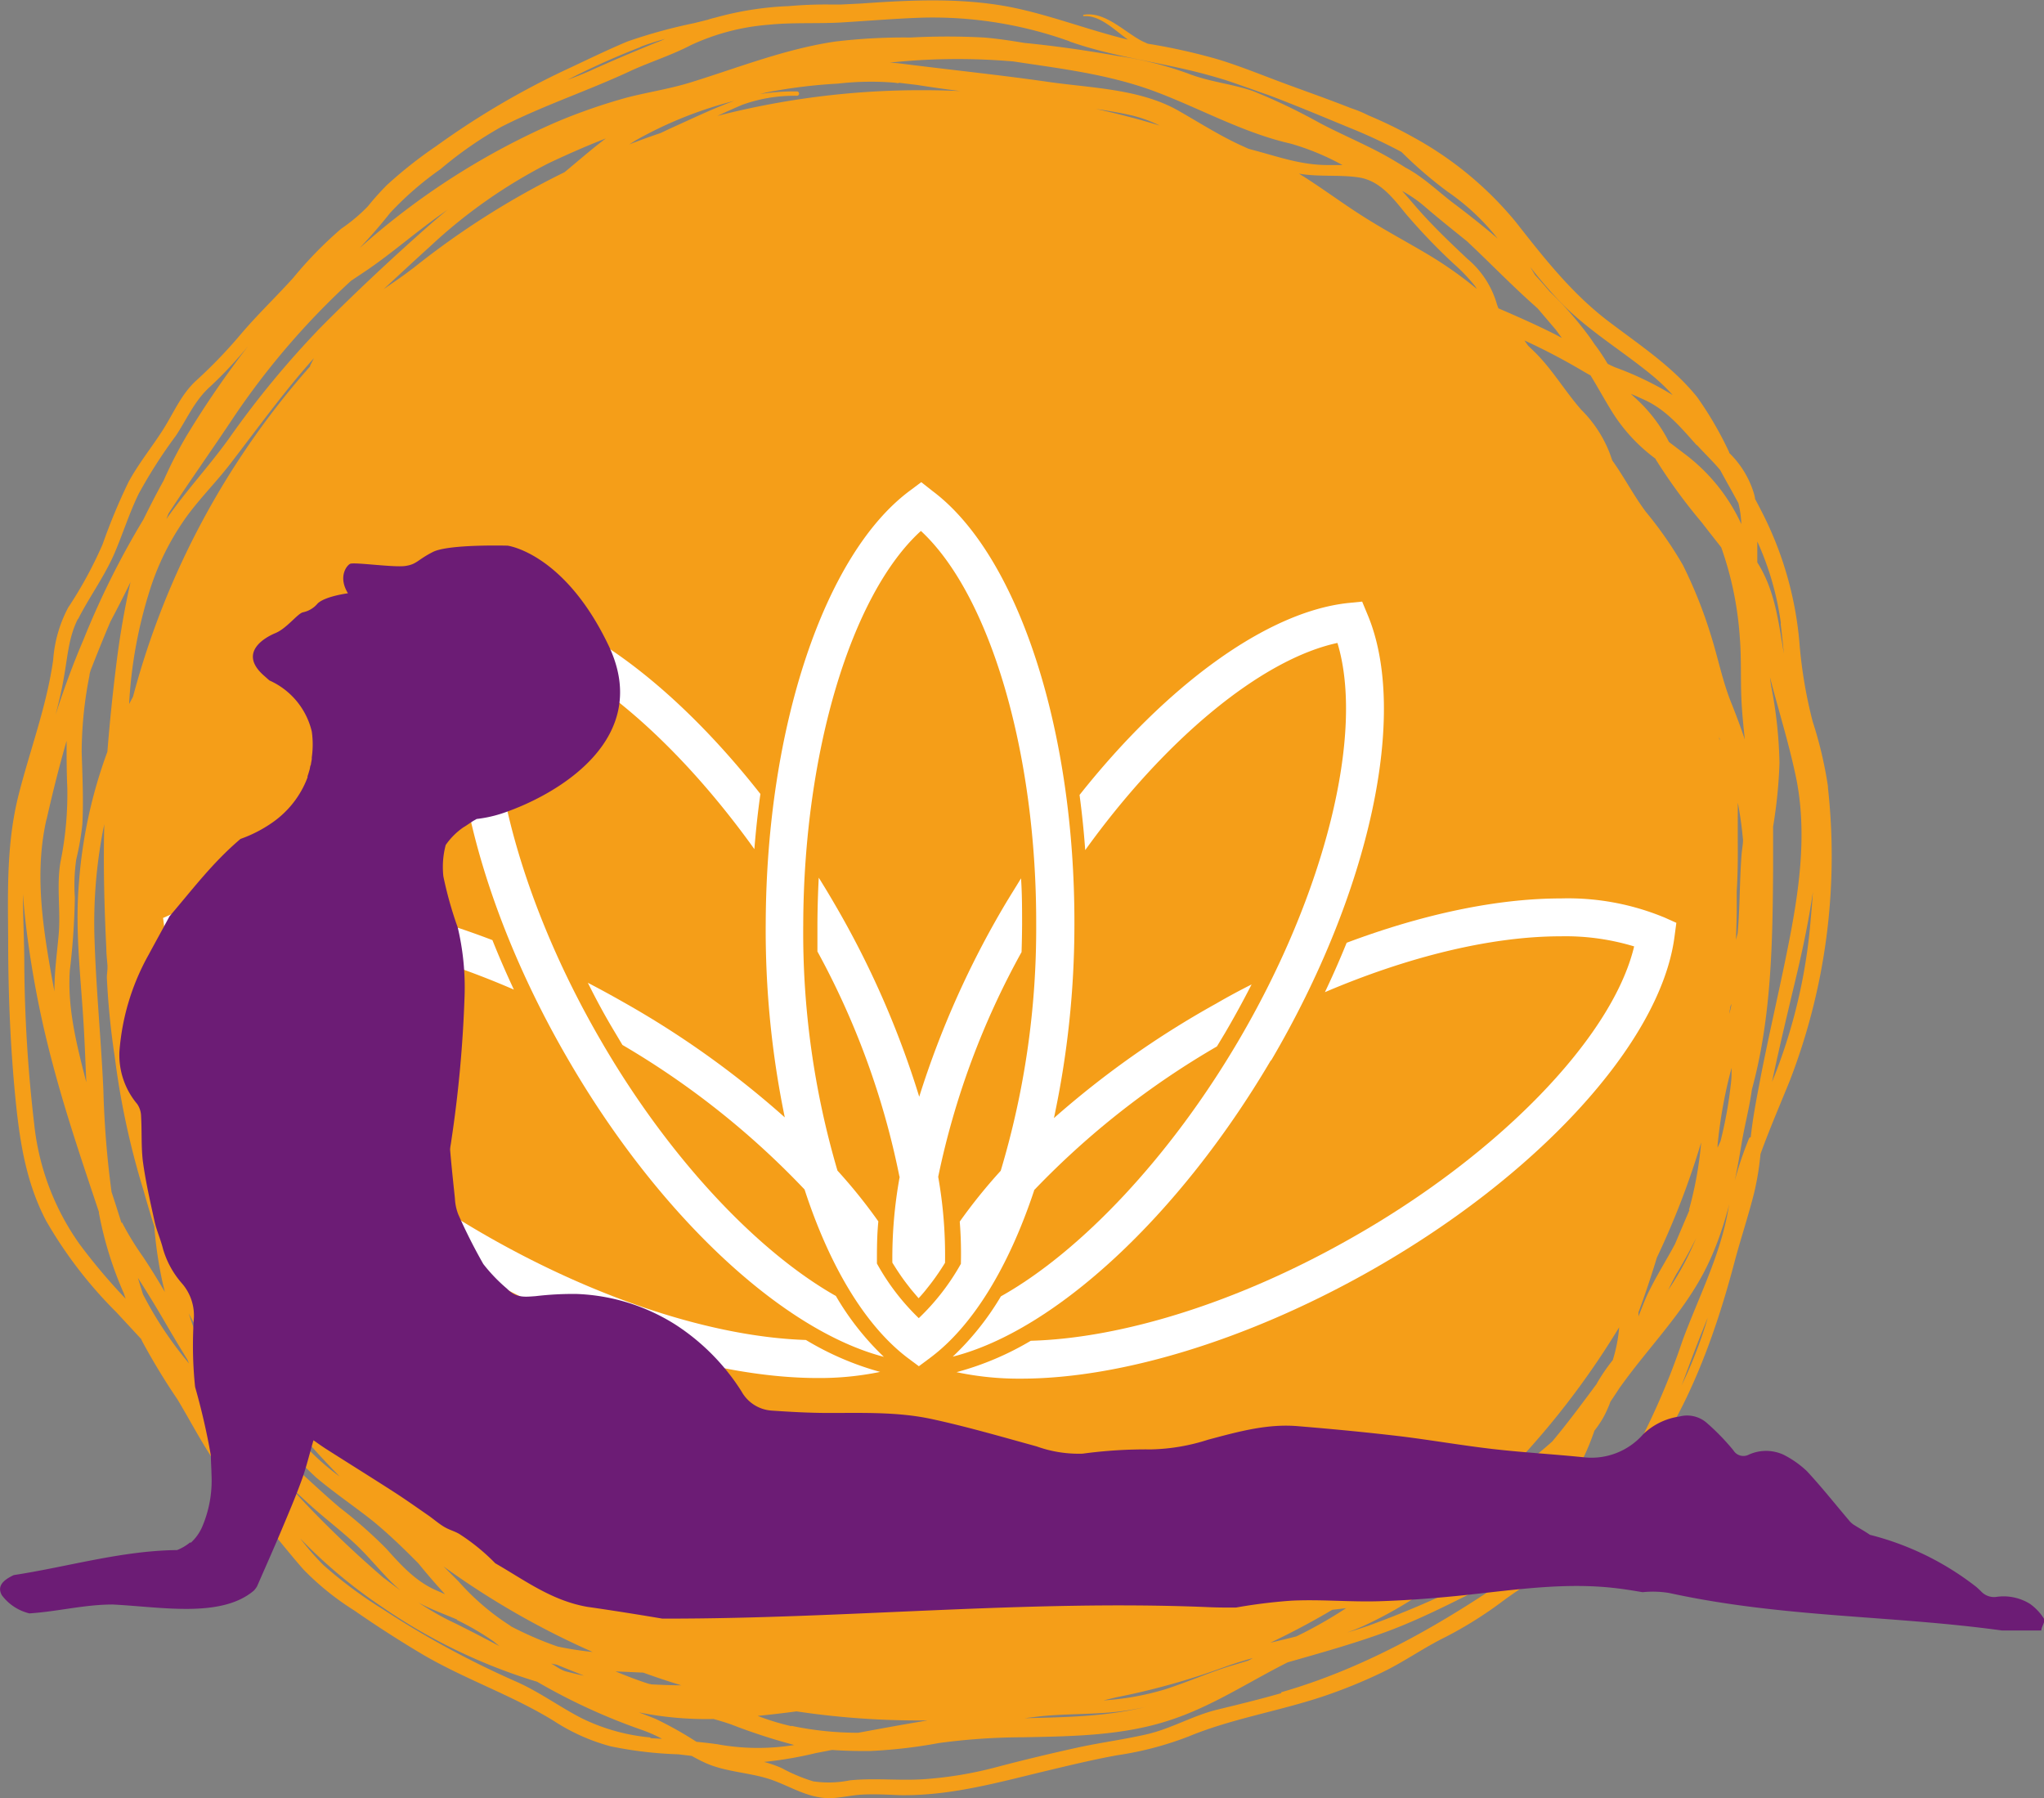
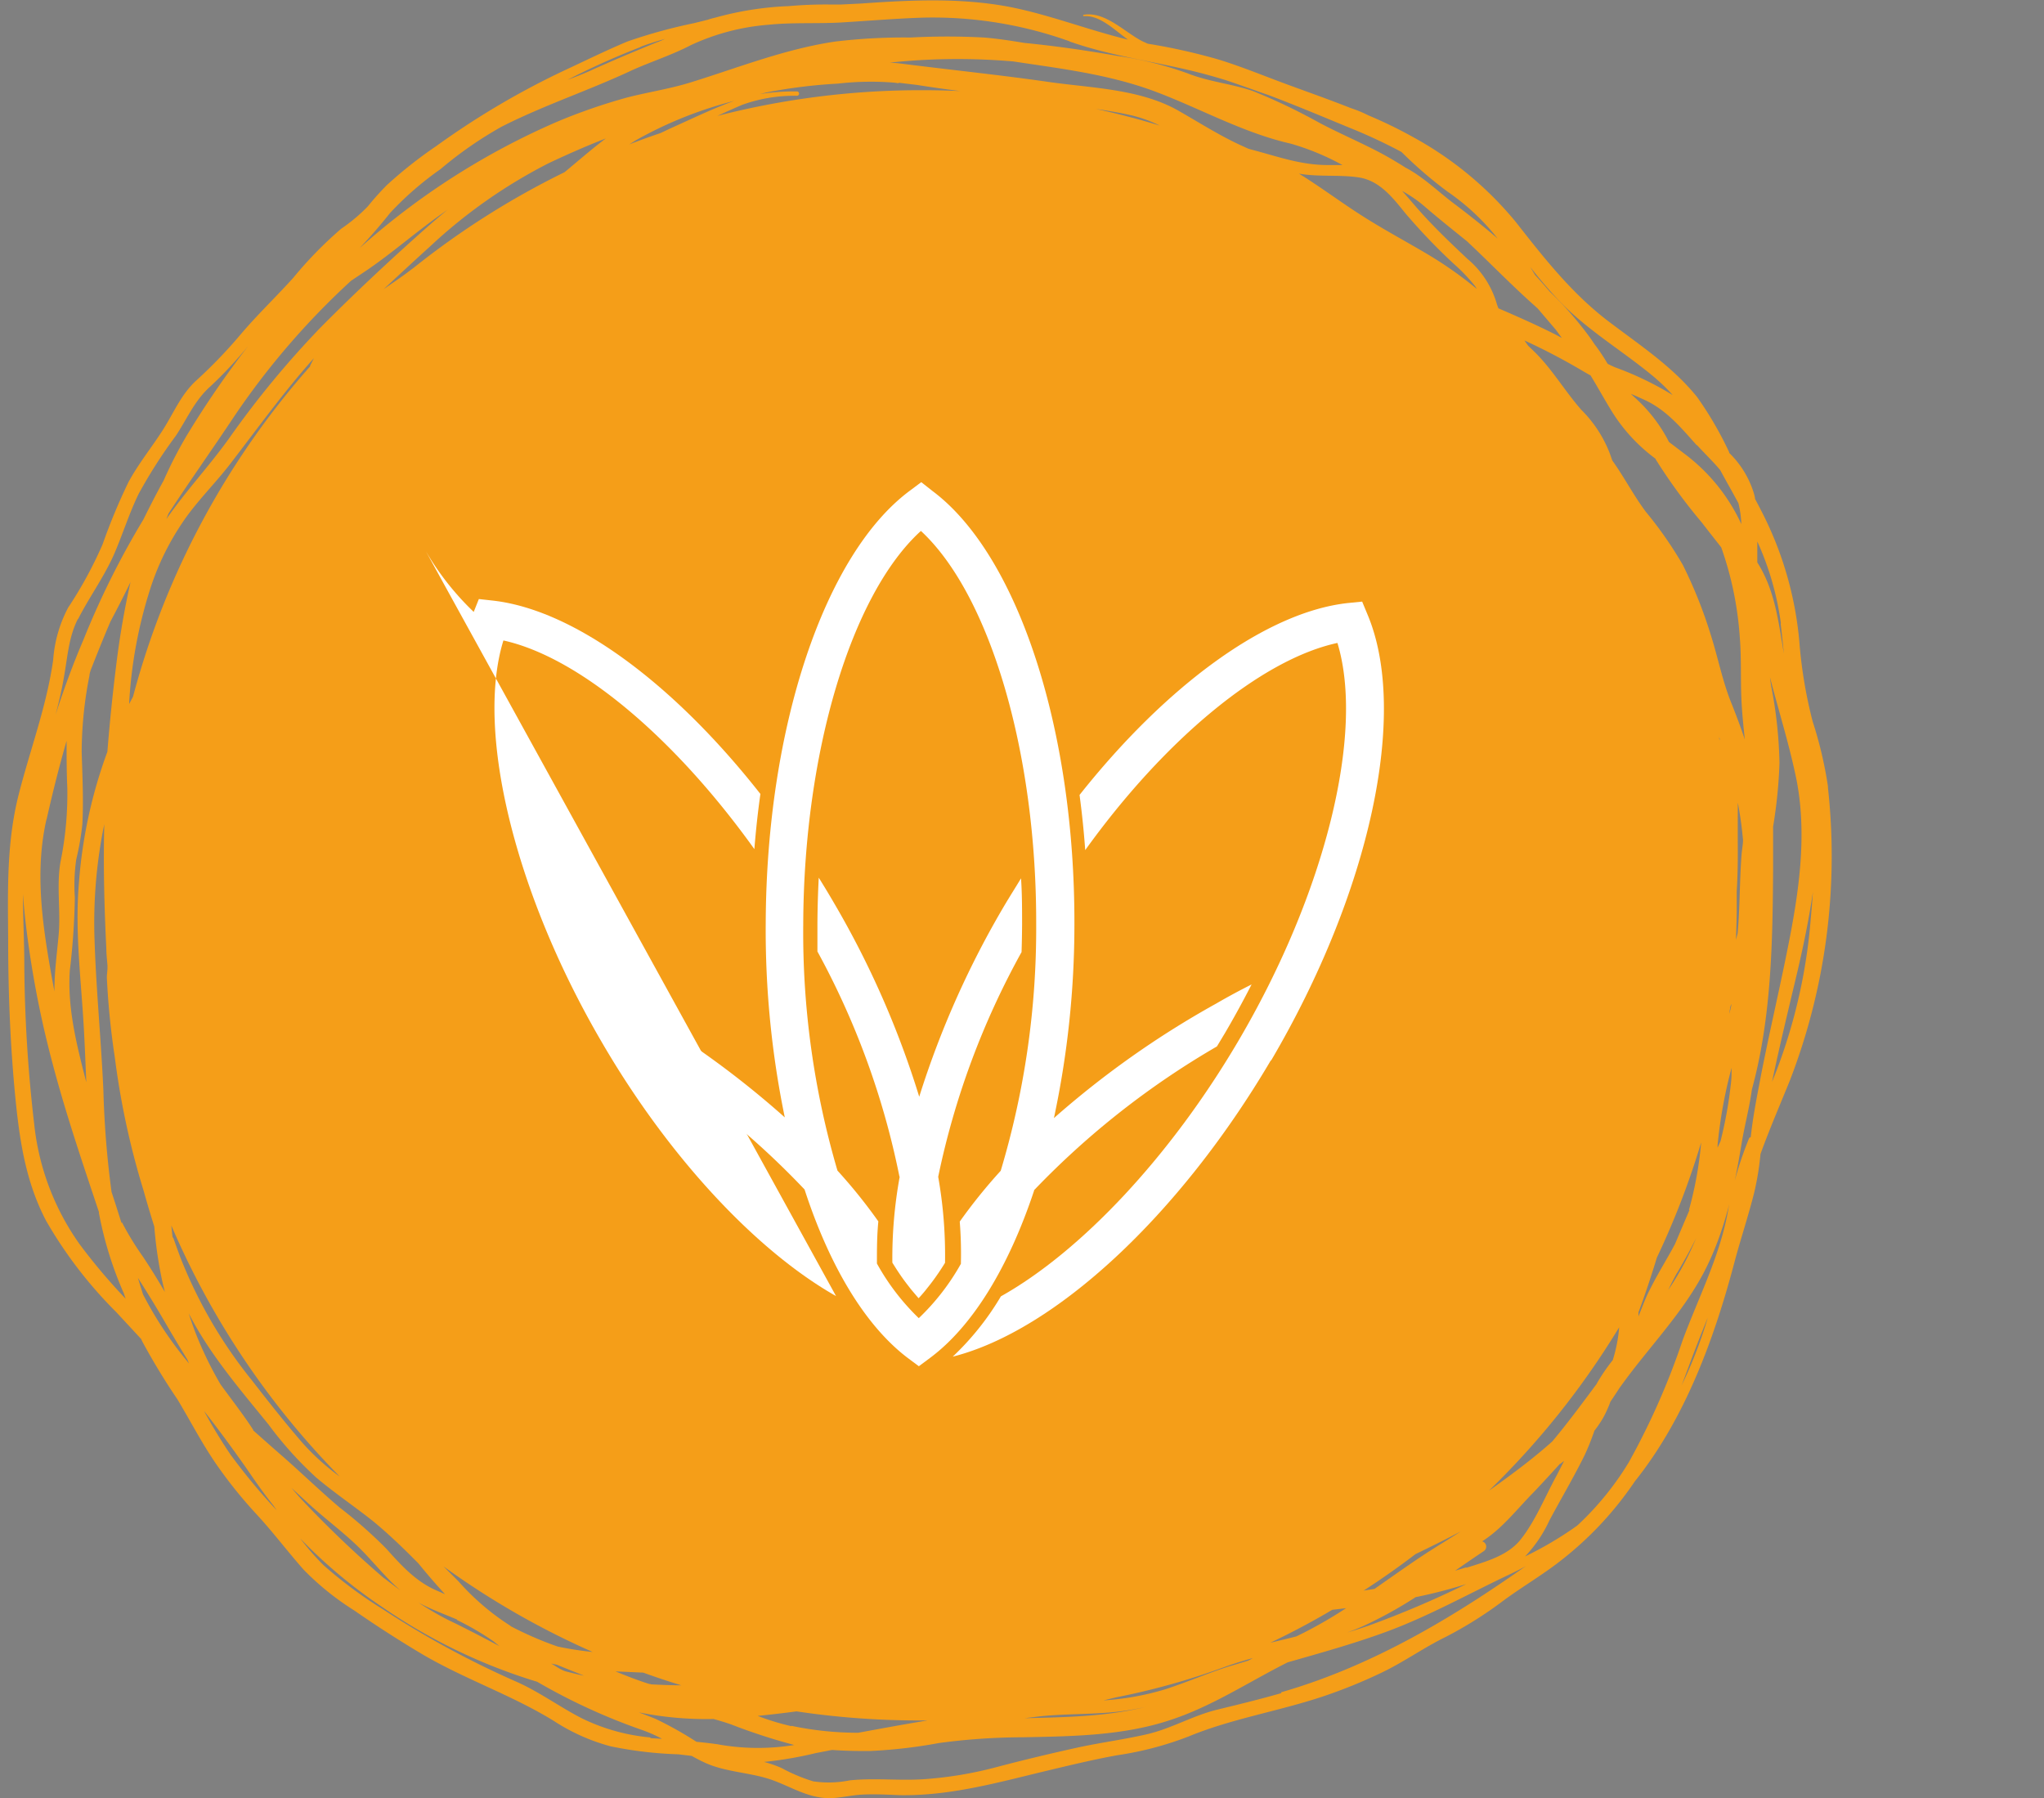
<svg xmlns="http://www.w3.org/2000/svg" viewBox="0 0 230.5 202.75">
  <rect x="0" y="0" width="230.5" height="202.75" fill="#808080" stroke="none" />
  <defs>
    <style>.cls-1{fill:#f59e18;}.cls-2{fill:#fff;}.cls-3{fill:#6c1c75;}</style>
  </defs>
  <title>adults</title>
  <g id="Capa_2" data-name="Capa 2">
    <g id="Capa_1-2" data-name="Capa 1">
      <path class="cls-1" d="M199.83,122c.87-4.16,1.88-8.29,2.86-12.43.7-3,1.32-6,1.75-9-.07,1.06-.16,2.1-.25,3.12a61.69,61.69,0,0,1-3.84,17c-.17.44-.34.87-.52,1.31Zm-10.19,34.19c.52-1.34,1-2.68,1.51-4s.94-2.41,1.44-3.62a50.42,50.42,0,0,1-2.39,6.44c-.18.4-.37.79-.56,1.19ZM144.5,190.92c-2.4.69-4.82,1.28-7.25,1.87-2.75.67-5.2,2.16-8,2.79-2.59.59-5.23.93-7.82,1.5-3,.66-6,1.38-9,2.17a43.26,43.26,0,0,1-8.29,1.38c-2.77.18-5.56-.16-8.33.13a11.91,11.91,0,0,1-4.1.11,19.12,19.12,0,0,1-3.55-1.49,12.67,12.67,0,0,0-2-.7,42.91,42.91,0,0,0,5.85-1l1.82-.35c1.41.1,2.83.13,4.24.12a56.53,56.53,0,0,0,7.81-.9,71.82,71.82,0,0,1,9.48-.65c5.6-.11,11.41-.17,16.78-2,4.63-1.54,8.73-4.27,13.07-6.45,3.78-1.08,7.57-2.13,11.27-3.5,4.69-1.74,9.12-4.22,13.64-6.36.66-.31,1.31-.63,1.95-1-8.5,6-17.54,11.35-27.61,14.24Zm-71.15,5a22,22,0,0,1-7.82-2.2c-2.47-1.28-4.69-2.92-7.24-4.06a103.52,103.52,0,0,1-15.09-8.18,48.79,48.79,0,0,1-6.73-5,28.33,28.33,0,0,1-2.61-3,56.13,56.13,0,0,0,9.24,7.73,63,63,0,0,0,17.47,8.43A68.34,68.34,0,0,0,72.18,195a16,16,0,0,1,2.47,1.07L73.35,196ZM26.08,164.15A57.75,57.75,0,0,1,23,159.09c1.62,2.06,3.17,4.18,4.68,6.32,1,1.46,2,2.92,3.1,4.29l.45.63a66.82,66.82,0,0,1-5.15-6.19ZM9,140.33a28.5,28.5,0,0,1-5.15-13.64,162.78,162.78,0,0,1-1.11-18c0-2.63-.16-5.27-.15-7.9.07,1.06.17,2.11.29,3.16A112.35,112.35,0,0,0,6,120.19c1.48,5.57,3.33,11,5.16,16.49l0,.13a41.41,41.41,0,0,0,2.79,9l.22.64A65.71,65.71,0,0,1,9,140.33ZM8.81,69.8c1.25-2.45,2.85-4.63,4-7.18,1-2.28,1.72-4.65,2.81-6.9a55.47,55.47,0,0,1,4.21-6.58c1.32-2,2.12-4,3.94-5.61A47,47,0,0,0,28,39a108,108,0,0,0-6.91,10.06,48.23,48.23,0,0,0-2.63,5.11c-.8,1.45-1.56,2.93-2.29,4.41A93.9,93.9,0,0,0,9.42,72.12c-1.2,2.8-2.24,5.63-3.16,8.5.4-1.51.75-3,1-4.56.38-2.17.51-4.26,1.52-6.26ZM72.23,5.28c.89-.34,1.82-.63,2.77-.89-.31.14-.63.28-1,.41-2.45,1-4.83,2-7.23,3.08C65.89,8.29,65,8.63,64,9a87.39,87.39,0,0,1,8.22-3.69Zm48.42-.59c5.1,1.79,10.44,2.34,15.63,3.78.65.18,1.3.37,1.95.57,1.31.44,2.62.9,3.92,1.37l.9.31c3.05,1.15,6.07,2.42,9,3.63a60,60,0,0,1,6,2.79,47,47,0,0,0,5.19,4.47,25.76,25.76,0,0,1,5.65,5.29c-1.61-1.39-3.29-2.71-5-4s-3.37-2.94-5.39-4c-.9-.57-1.82-1.12-2.77-1.63-2.28-1.21-4.65-2.21-6.92-3.41a67,67,0,0,0-7.46-3.57C139,9.46,136.43,9.25,134,8.3a39.89,39.89,0,0,0-8-2c-3.47-.61-7-1.12-10.48-1.46-1.52-.25-3-.48-4.57-.61a78.85,78.85,0,0,0-8.27,0,65.2,65.2,0,0,0-8.53.46c-5.6.84-10.74,2.88-16.1,4.55C75.67,10,73.15,10.37,70.7,11a65,65,0,0,0-7.81,2.7A82.55,82.55,0,0,0,40.53,28C41.74,26.72,42.88,25.42,44,24a36.08,36.08,0,0,1,5.68-4.93,43.7,43.7,0,0,1,6.88-4.78c4.78-2.43,9.83-4.08,14.67-6.35,2.22-1,4.51-1.72,6.7-2.86a25.4,25.4,0,0,1,8.74-2.29c2.73-.28,5.52-.1,8.26-.26,3-.18,6.07-.44,9.11-.54a45.71,45.71,0,0,1,16.55,2.66Zm66.08,38a19.68,19.68,0,0,1,1.9,1.86,36,36,0,0,0-6.47-3.12c-.29-.12-.58-.26-.86-.4-.43-.72-.89-1.42-1.39-2.09l-.06-.07-.46-.68a38.76,38.76,0,0,0-4.62-5.3c-.55-.64-1.1-1.27-1.67-1.89l-.53-.89a49.36,49.36,0,0,0,3.6,4.16c3.18,3.21,7.14,5.51,10.57,8.42Zm14.07,27.62c.14,1.14.25,2.28.37,3.42-.61-3.59-1-7.17-3-10.31v-.36c0-.67,0-1.33,0-2a32.92,32.92,0,0,1,2.66,9.24ZM153.64,183.4a46.53,46.53,0,0,0,6-3.3,55.37,55.37,0,0,0,5.72-1.48h0a110.46,110.46,0,0,1-11.07,4.71c-.79.27-1.58.52-2.37.76.57-.21,1.13-.43,1.69-.68Zm-14.9,4.46c-2.49.78-4.88,1.84-7.37,2.64a30.64,30.64,0,0,1-6.93,1.24l1.46-.35a80.6,80.6,0,0,0,12.39-3.49c1-.35,2-.66,3-.93l-.53.29-2,.6Zm-21.57,5.69c2.84-.3,5.71-.22,8.55-.5a28.35,28.35,0,0,0,3.41-.56c-4.4,1.09-9.09,1.15-13.59,1.26l1.63-.2Zm-27.92,1.1a27.12,27.12,0,0,1-3.8-1.16q2.19-.22,4.38-.51A92.58,92.58,0,0,0,103.9,194h.71c-2.61.43-5.22.91-7.82,1.39a36.44,36.44,0,0,1-7.54-.78ZM130.39,10.37c5.07,1.92,9.85,4.62,15.17,5.83a28.48,28.48,0,0,1,5.83,2.41H149.7c-2.94,0-5.47-.91-8.27-1.66l-.63-.17-.66-.3c-2.51-1.13-4.77-2.58-7.15-3.94C128.62,10,123,9.93,118.18,9.23c-5.49-.79-11-1.35-16.5-2.05-.45-.06-.9-.09-1.34-.12a73,73,0,0,1,12.95-.21l.92.07c5.51.83,10.94,1.47,16.18,3.45Zm58.75,133.15c.75-1.29,1.48-2.58,2.13-3.91a31.78,31.78,0,0,1-3.15,5.86c.31-.66.65-1.31,1-1.95Zm-38.85,38,1.51-.18a50,50,0,0,1-4.85,2.81l-.77.38c-1,.25-1.95.48-2.93.71q3.61-1.71,7-3.72Zm-98.75,1.16a30.38,30.38,0,0,1,4.11,2.4l.68.55c-1.89-1-3.79-2-5.71-2.92a32.51,32.51,0,0,1-3.43-2c1.39.76,2.89,1.29,4.36,1.92ZM41.37,30.47c2.29-1.56,4.41-3.34,6.6-5,.82-.63,1.64-1.22,2.48-1.8-.77.63-1.53,1.28-2.28,1.94-4.1,3.63-8.12,7.39-12,11.3a105.12,105.12,0,0,0-10.3,12.47c-2.28,3.19-4.93,6-7.11,9.16.08-.21.16-.42.24-.63,2.42-3.7,5-7.32,7.44-11A86.08,86.08,0,0,1,39.59,31.66l1.78-1.19ZM153.18,20c2.4.34,3.9,2.32,5.32,4.07a67.41,67.41,0,0,0,5.41,5.65,20.42,20.42,0,0,1,2.4,2.5,3.64,3.64,0,0,1,.23.36,44.14,44.14,0,0,0-5.91-4.12c-2.17-1.28-4.4-2.48-6.54-3.82-2.4-1.49-4.67-3.2-7.06-4.72l-.55-.34c2.21.39,4.49.1,6.71.42Zm40.51,109.53c0-.14,0-.27,0-.41a53.3,53.3,0,0,1,1.47-8.3l.11-.41c0,.63,0,1.25-.09,1.88a46.82,46.82,0,0,1-1.16,6.4l-.38.83ZM62.82,187.73c1,.41,2,.81,3.06,1.23-.68-.14-1.35-.3-2-.47s-1.16-.59-1.72-.9l.69.14ZM35,41.28A91.69,91.69,0,0,0,15,78.56l-.44.83A51.46,51.46,0,0,1,17,66.22a29.28,29.28,0,0,1,3.48-7.15c1.58-2.4,3.67-4.42,5.42-6.68,3.14-4.07,6.07-8.17,9.5-12l-.44.87ZM68.32,15.61c-1.6,1.2-3.11,2.53-4.66,3.81a92,92,0,0,0-17,10.77l-.3.22c-1,.77-2.06,1.48-3.1,2.2C45,31,46.76,29.36,48.54,27.75a58.21,58.21,0,0,1,13.32-9.34c2.11-1,4.27-1.95,6.46-2.8Zm111,26.65c.88,1.43,1.68,2.91,2.57,4.33a19.21,19.21,0,0,0,4.62,5l.16.12.08.15a62.82,62.82,0,0,0,5.17,7.07c.72.94,1.45,1.86,2.18,2.79a37.92,37.92,0,0,1,2.09,10.09c.2,2.37.08,4.74.19,7.11.07,1.5.23,3,.38,4.47-.47-1.42-1-2.82-1.54-4.17-1-2.48-1.5-5.15-2.32-7.7a51.51,51.51,0,0,0-3.13-7.82,43.92,43.92,0,0,0-4.18-6c-1.38-1.85-2.43-3.9-3.77-5.77-.08-.23-.17-.47-.25-.71a14,14,0,0,0-3.24-5c-1.85-2.1-3.26-4.55-5.26-6.52l-.75-.72-.41-.59,0,0a70.77,70.77,0,0,1,6.55,3.43c.29.17.58.34.88.5Zm15.82,71.22.1-.28c0,.26-.08.53-.14.79l-.07.32c0-.28.07-.55.11-.83ZM57.62,183.37a27.67,27.67,0,0,1-5.95-5.09L50,176.62a91.76,91.76,0,0,0,16.83,9.66,37.41,37.41,0,0,1-3.94-.61,39,39,0,0,1-5.31-2.3ZM193.92,83.24c0,.08,0,.16,0,.25l-.1-.44.06.19Zm-13.87,72.82c-1.63,2.19-3.24,4.38-5,6.48-1.46,1.31-3,2.52-4.53,3.66-.86.64-1.73,1.28-2.62,1.9a92.3,92.3,0,0,0,14.69-18.43,16.57,16.57,0,0,1-.72,3.7,21.14,21.14,0,0,0-1.83,2.69Zm16.37-60c-.26,3.06-.19,6.14-.47,9.2v0c-.06.24-.13.48-.19.72.05-1.3.09-2.61.09-3.93,0-.52,0-1,0-1.55.1-1.65.13-3.31.12-5s0-3.33,0-5c.27,1.4.46,2.81.59,4.23,0,.44-.09.87-.13,1.31ZM83.12,11.26c-2.54.88-5.06,2.12-7.5,3.21L74.5,15c-1.19.4-2.37.83-3.53,1.28l.66-.42a45.57,45.57,0,0,1,11.5-4.57ZM19.47,139.55c-.06-.45-.1-.91-.15-1.36a92.14,92.14,0,0,0,19,28.32,26.86,26.86,0,0,1-4.17-3.76c-2-2.31-3.89-4.71-5.76-7.12a52.7,52.7,0,0,1-8-13.71c-.3-.79-.58-1.58-.86-2.37Zm53.9,50.34-.15,0c-1.29-.41-2.56-.9-3.81-1.42l3.13.14q2.12.77,4.29,1.43c-1.15,0-2.31-.05-3.46-.11Zm117.15-53.44c-.55,1.27-1.09,2.56-1.63,3.83-.89,1.67-1.91,3.29-2.77,5-.53,1-.93,2.11-1.35,3.16,0-.15,0-.31,0-.46.75-2,1.44-4.09,2.07-6.16a91.43,91.43,0,0,0,5-13,42.24,42.24,0,0,1-1.38,7.63ZM127.57,13a14.93,14.93,0,0,1,3.21,1.16q-3.55-1.09-7.22-1.88c1.34.2,2.68.42,4,.72ZM101.34,9.33l2.09.25c1.62.26,3.25.49,4.88.69-1.46-.07-2.93-.1-4.41-.1a92.18,92.18,0,0,0-23,2.9c.95-.44,1.9-.87,2.85-1.27a17.43,17.43,0,0,1,6.16-1,.25.25,0,0,0,0-.49,24.65,24.65,0,0,0-4.23.3l.73-.18a58.49,58.49,0,0,1,8.07-1,32.77,32.77,0,0,1,6.37-.11l.49.07ZM13.71,137.94q-.55-1.77-1.13-3.53A107.22,107.22,0,0,1,11.66,123c-.25-5.69-.82-11.37-1-17.06a55,55,0,0,1,1.1-13c-.12,4.68,0,9.37.23,14,0,.6.07,1.2.12,1.8s-.06,1-.06,1.51a87.9,87.9,0,0,0,.9,9,89.18,89.18,0,0,0,3.24,15q.56,2,1.21,4.06a46.77,46.77,0,0,0,.89,6.12c.09.42.2.83.3,1.25-.79-1.35-1.61-2.69-2.49-4a33,33,0,0,1-2.37-3.89Zm14.84,23.29c-1.11-1.72-2.38-3.33-3.59-5l-.1-.14a41.44,41.44,0,0,1-2.89-6q-.37-1-.69-2c2.33,4.57,5.77,8.56,9,12.54a41.24,41.24,0,0,0,5.4,6c2.1,1.77,4.39,3.3,6.51,5,1.77,1.47,3.4,3.05,5,4.67q1.44,1.78,3,3.47l-1-.44c-2.31-1-4-2.88-5.63-4.7A51.75,51.75,0,0,0,38.31,170c-2.17-1.84-4.22-3.83-6.36-5.71-1.15-1-2.28-2-3.4-3Zm132.59,13.72c-2.08,1.35-4.1,2.8-6.14,4.22l-1.22.19q3-1.94,5.84-4.11c1.72-.83,3.42-1.67,5.1-2.56-1.18.78-2.4,1.5-3.57,2.26Zm4.39-147.65c2.32,2.18,4.55,4.47,6.88,6.59l1,.9,2.05,2.41.67.91-.63-.34c-2.14-1.09-4.34-2.06-6.52-3-.08-.19-.15-.38-.21-.59a10.42,10.42,0,0,0-3.3-5c-1.9-1.79-3.79-3.59-5.52-5.55-.62-.7-1.21-1.42-1.84-2.1a14.47,14.47,0,0,1,2.53,1.74c1.62,1.4,3.29,2.72,4.93,4.05Zm-157.64,82a79.81,79.81,0,0,0,.55-8.09,20.15,20.15,0,0,1,.16-4.31,29.86,29.86,0,0,0,.69-4c.14-2.71,0-5.43-.08-8.14a45,45,0,0,1,.88-8.59c0-.19.08-.38.12-.56.72-1.84,1.46-3.68,2.24-5.51l.63-1.2c.56-1.08,1.11-2.17,1.64-3.27a94.67,94.67,0,0,0-1.61,9.34q-.61,4.87-1,9.8A54.16,54.16,0,0,0,8.9,99.56c-.47,5.53.26,11,.56,16.48.11,2,.19,4,.27,6-1.07-4.18-2.16-8.38-1.85-12.72Zm8.22,36.6c-.19-.6-.38-1.21-.56-1.81,1,1.57,2,3.19,2.93,4.79s1.77,3,2.66,4.45c.06.14.12.28.18.42a42,42,0,0,1-5.22-7.85ZM43.35,178a120.45,120.45,0,0,1-9.42-9c-.36-.4-.71-.8-1.06-1.22l2,1.84c1.84,1.68,3.87,3.17,5.64,4.91,1.59,1.57,2.94,3.34,4.64,4.8-.62-.45-1.23-.91-1.84-1.38Zm122-1.26-1.26.38c1.08-.75,2.16-1.49,3.25-2.22a.61.61,0,0,0-.2-1.09l.37-.25c2.07-1.42,3.65-3.48,5.4-5.25,1-1.05,2-2.14,3-3.24l.05,0,.42-.34c-.25.52-.51,1-.79,1.56-1.32,2.39-2.43,5.22-4.14,7.35-1.47,1.82-4,2.48-6.09,3.15Zm26-126.57c.91,1,1.84,1.88,2.64,2.84q.46.86.95,1.73t1.1,2a11.8,11.8,0,0,1,.33,2.36,20.72,20.72,0,0,0-6.24-7.8l-1.92-1.46a17.17,17.17,0,0,0-3.84-5c-.16-.14-.3-.28-.46-.43.53.22,1.05.46,1.58.7,2.47,1.15,4.08,3.12,5.85,5.1ZM5.25,92.41c.68-3,1.41-5.94,2.26-8.87,0,1.79,0,3.57.08,5.27a38.17,38.17,0,0,1-.75,8.29c-.49,2.64,0,5.45-.21,8.13-.19,2.21-.51,4.37-.49,6.57-.14-.74-.28-1.48-.41-2.23-1-5.68-1.79-11.47-.49-17.17ZM81,196.7c-.82-.12-1.64-.21-2.46-.29a41.88,41.88,0,0,0-4.6-2.58c-.64-.26-1.27-.5-1.91-.74a38.7,38.7,0,0,0,8.44.75c.68.19,1.36.39,2,.62a67.2,67.2,0,0,0,7.1,2.31,25.45,25.45,0,0,1-8.6-.07Zm116.27-68.41a40.28,40.28,0,0,0-2.36,8c-.86,5.16-3.37,10-5.17,14.87a82.43,82.43,0,0,1-6.06,13.73,33.13,33.13,0,0,1-5.82,7.14,40.44,40.44,0,0,1-5.88,3.48,15,15,0,0,0,2.75-4.07c1.32-2.47,2.76-4.89,4-7.42a28.1,28.1,0,0,0,1.07-2.69,12,12,0,0,0,1-1.48,13.17,13.17,0,0,0,.81-1.8c.34-.49.67-1,1-1.51l.24-.33c3.09-4.3,6.86-8.07,9.33-12.8,2.32-4.46,3.4-9.49,4.21-14.41.34-2.07.89-4.08,1.17-6.15,2.19-8,2.34-16.54,2.39-24.71,0-1.64,0-3.28,0-4.92a54.45,54.45,0,0,0,.72-7.17,49.55,49.55,0,0,0-.92-8.6c-.06-.35-.11-.71-.15-1.07,1,3.87,2.21,7.68,3,11.6,1.13,5.86.36,11.91-.76,17.71-1.07,5.56-2.41,11.07-3.46,16.64-.38,2-.74,3.91-.95,5.9Zm8.87-39.59a45.33,45.33,0,0,0-1.73-7.35,52,52,0,0,1-1.5-9,39.74,39.74,0,0,0-4.22-14.61q-.38-.75-.78-1.49c0-.24-.1-.49-.16-.73A10.71,10.71,0,0,0,195,51.07l0-.07a39.83,39.83,0,0,0-3.62-6.23c-2.74-3.4-6.38-5.8-9.83-8.41-4.22-3.17-7.37-7.19-10.6-11.31a39.47,39.47,0,0,0-11.47-9.52A50.21,50.21,0,0,0,154.29,13a13.5,13.5,0,0,0-1.36-.6l-.65-.23c-2.38-.94-4.79-1.79-7.13-2.65-2.56-.94-5.11-2-7.71-2.8a67.11,67.11,0,0,0-8-1.79l-.58-.26c-2-1-4.22-3.42-6.66-3-.09,0-.06.16,0,.15,1.85-.13,3.48,1.57,5,2.65-4.58-1.11-9-2.87-13.61-3.74-5.49-1-11-.72-16.52-.33L94.83.51l-1.14,0A47.61,47.61,0,0,0,88.83.7h-.14A36.11,36.11,0,0,0,80.62,2c-.28.06-.55.14-.82.23l-1.53.38a59.56,59.56,0,0,0-7.49,2.06c-2.4,1-4.74,2.16-7.09,3.25A91.19,91.19,0,0,0,49.16,16.5a48.68,48.68,0,0,0-5.52,4.36,30.29,30.29,0,0,0-2.16,2.41,19,19,0,0,1-3,2.52,44.86,44.86,0,0,0-5.41,5.54c-1.91,2.12-4,4.11-5.84,6.27a55.1,55.1,0,0,1-5,5.22c-1.75,1.55-2.58,3.62-3.8,5.56s-2.81,3.88-3.95,6a67.06,67.06,0,0,0-2.91,7,46.48,46.48,0,0,1-3.88,7.13A14.74,14.74,0,0,0,6,74.39C5.27,79.6,3.39,84.55,2.1,89.62.74,95,.88,100.35.92,105.85c0,6,.23,12,.82,18,.48,4.84,1.18,9.46,3.46,13.81a49,49,0,0,0,7.93,10.32l2.78,3,.13.28A75,75,0,0,0,20,157.78c1.48,2.46,2.78,5,4.42,7.37A51.48,51.48,0,0,0,29,170.83c1.84,2,3.45,4.15,5.24,6.17a30.89,30.89,0,0,0,5.71,4.6q3.67,2.55,7.51,4.84c4.84,2.88,10.18,4.65,15,7.62a22.21,22.21,0,0,0,6.4,2.86,44.32,44.32,0,0,0,7.62.9L78,198c.45.25.9.49,1.37.71,2.42,1.15,5.18,1.12,7.68,2,2.2.79,4,2,6.38,2.06,1.23,0,2.49-.33,3.72-.4,1.45-.08,2.91,0,4.36.06,5.62.08,10.87-1.39,16.27-2.69,2.72-.65,5.44-1.31,8.19-1.81a37.26,37.26,0,0,0,8.09-2.13c4.84-2,10.16-2.84,15.15-4.51a58.48,58.48,0,0,0,6.62-2.69c2.48-1.19,4.72-2.8,7.17-4a44.87,44.87,0,0,0,6.54-4.11c2.06-1.52,4.27-2.81,6.3-4.38a38.74,38.74,0,0,0,8.52-9.07c5.7-7.12,9-16.21,11.27-24.85.7-2.61,1.56-5.17,2.21-7.79a32.15,32.15,0,0,0,.69-4.27c1-2.77,2.17-5.47,3.3-8.26a70.22,70.22,0,0,0,4.3-33.1Z" />
      <path class="cls-2" d="M103.85,59.87c7.77,7.19,13.06,25,13,44.42a95,95,0,0,1-4,27.73,60.56,60.56,0,0,0-4.62,5.73,45.93,45.93,0,0,1,.13,4.69v.07a26,26,0,0,1-4.75,6.13,26,26,0,0,1-4.72-6.16v-.07c0-1.5,0-3.06.16-4.68A59.46,59.46,0,0,0,94.44,132a95.1,95.1,0,0,1-3.86-27.75C90.64,84.82,96,67,103.85,59.87Zm12.75,74.35A93.29,93.29,0,0,1,137.23,118l.91-1.51c1.06-1.81,2.06-3.64,3-5.48q-2,1-4,2.16a103.69,103.69,0,0,0-18.29,12.91,104.29,104.29,0,0,0,2.31-21.81c.06-22-6.36-41.69-16-48.9l-1.27-1-1.27.95c-9.67,7.16-16.2,26.77-16.27,48.8A104.29,104.29,0,0,0,88.5,126a104,104,0,0,0-18.21-13q-2-1.14-4-2.18c.92,1.85,1.91,3.69,3,5.5l.9,1.51a93.21,93.21,0,0,1,20.54,16.3c2.8,8.6,6.82,15.35,11.64,19l.63.47,0,0h0l.62.46.62-.46h0l0,0,.63-.47c4.84-3.59,8.9-10.31,11.75-18.89Z" />
      <path class="cls-2" d="M143.34,119.59c11.17-19,15.54-39.19,10.88-50.28l-.61-1.47L152,68c-9.17,1-20.45,9.27-30.26,21.64q.41,3.05.64,6.22c9-12.52,19.87-21.51,28.44-23.36,3.09,10.13-1.35,28.2-11.19,44.91-7.72,13.12-17.79,23.74-26.76,28.77a31.17,31.17,0,0,1-5.43,6.8c11.5-2.91,25.54-15.87,35.87-33.41Z" />
      <path class="cls-2" d="M101.46,132.68a51,51,0,0,0-.83,9.7c.5.81,1,1.57,1.54,2.28h0l.17.22c.18.23.35.46.53.67s.48.57.72.84c.25-.26.49-.54.73-.83l.53-.67.17-.22h0q.8-1.05,1.55-2.27a50.83,50.83,0,0,0-.77-9.7,89.89,89.89,0,0,1,9.4-25.34q.05-1.52.06-3.07c0-1.76,0-3.52-.12-5.25-.6,1-1.19,1.92-1.78,2.91a103,103,0,0,0-9.7,21.72,103.06,103.06,0,0,0-9.57-21.78q-.86-1.48-1.76-2.92c-.09,1.73-.14,3.48-.15,5.25,0,1,0,2.05,0,3.07a89.71,89.71,0,0,1,9.25,25.39Z" />
-       <path class="cls-2" d="M94.28,146.15c-9-5.09-19-15.77-26.59-28.93-9.73-16.77-14.06-34.86-10.92-45,8.56,1.89,19.33,11,28.3,23.53q.25-3.17.68-6.22C76,77.12,64.79,68.78,55.62,67.73L54,67.55,53.42,69C48.69,80.06,52.94,100.3,64,119.35,74.21,137,88.18,150,99.67,153a31.07,31.07,0,0,1-5.39-6.83Z" />
-       <path class="cls-2" d="M187.6,103.42A28.44,28.44,0,0,0,176,101.31c-7.16,0-15.52,1.76-24.14,5q-1.12,2.77-2.45,5.57c9.52-4.06,18.84-6.3,26.59-6.3a26.69,26.69,0,0,1,8.28,1.14c-2.45,10.3-15.4,23.66-32.32,33.13-12.43,7-25.37,11.05-35.72,11.34a33.26,33.26,0,0,1-8.37,3.54h0a33.86,33.86,0,0,0,7.26.73c11.24,0,25.43-4.34,38.94-11.9,19.23-10.76,33.2-26,34.76-37.92l.21-1.58-1.45-.65Z" />
-       <path class="cls-2" d="M90.87,151.1c-10.35-.34-23.24-4.51-35.65-11.55-16.86-9.57-29.73-23-32.12-33.33a26.49,26.49,0,0,1,8.06-1.09c7.8,0,17.19,2.3,26.79,6.46q-1.31-2.8-2.42-5.58c-8.7-3.33-17.15-5.14-24.37-5.14a28.24,28.24,0,0,0-11.32,2l-1.45.64.2,1.58c1.5,11.93,15.37,27.25,34.54,38.13C66.7,151,81,155.39,92.25,155.39h0a33.74,33.74,0,0,0,7-.69h0a33.27,33.27,0,0,1-8.35-3.59Z" />
-       <path class="cls-3" d="M21.43,173.93a5.39,5.39,0,0,1-1.46.86c-6.27.07-12.28,1.88-18.41,2.82-1.25.58-1.9,1.27-1.36,2.26a5.49,5.49,0,0,0,3.11,2.06c3.17-.2,6.18-1,9.4-1,5.4.26,12.23,1.58,15.93-1.58a3.55,3.55,0,0,0,.34-.45c.93-2.13,1.88-4.26,2.78-6.4.79-1.88,1.59-3.75,2.28-5.66.51-1.4.85-2.86,1.31-4.43.56.39,1,.71,1.46,1,2.54,1.62,5.1,3.21,7.63,4.84,1.29.83,2.54,1.72,3.8,2.59.61.42,1.17.92,1.81,1.31s1.25.51,1.8.86a23.17,23.17,0,0,1,4,3.27c3.3,1.89,6.31,4.19,10.36,4.91,2.87.41,5.69.86,8.48,1.33h.62c20.19,0,40.39-2.11,60.58-1.31,1.14.06,2.31.07,3.5.06a60.12,60.12,0,0,1,6.18-.77c3.3-.17,6.62.16,9.93.06s6.73-.37,10.08-.73c5.48-.59,10.95-1.39,16.49-.76,1.06.12,2.11.29,3.16.47a11.27,11.27,0,0,1,3,.09c12.85,2.8,25,2.5,37.54,4.23h4.43a.51.51,0,0,1,0-.07c.06-.43.47-1,.31-1.24a6,6,0,0,0-1.57-1.68,5.64,5.64,0,0,0-3.88-.79,2,2,0,0,1-1.69-.67c-.16-.15-.33-.31-.5-.46a32.35,32.35,0,0,0-12-5.88c-.6-.42-1.26-.77-1.88-1.17a2.46,2.46,0,0,1-.5-.48c-1.57-1.85-3.08-3.76-4.74-5.54a11.1,11.1,0,0,0-2.62-1.84,4.7,4.7,0,0,0-3.94,0,1.32,1.32,0,0,1-1.72-.5,25.69,25.69,0,0,0-3.08-3.16,3.38,3.38,0,0,0-3-.65,7.4,7.4,0,0,0-4.09,2,7.75,7.75,0,0,1-6.68,2.6c-3.41-.35-6.84-.54-10.24-.93s-6.9-1-10.37-1.43c-3.87-.46-7.75-.83-11.64-1.15-3.5-.3-6.8.64-10.12,1.52a22.44,22.44,0,0,1-6.48,1.1,53.13,53.13,0,0,0-7.69.48,14,14,0,0,1-5.18-.82C112.9,162,109,160.86,105,160c-3.76-.8-7.65-.67-11.5-.67-2.17,0-4.34-.12-6.51-.27a4.2,4.2,0,0,1-3.37-2.16,24.66,24.66,0,0,0-7.48-7.55A22.36,22.36,0,0,0,65,145.91a35.86,35.86,0,0,0-4.62.25c-1.18.08-2.18.23-3.2-.84a18.44,18.44,0,0,1-2.68-2.79,61.73,61.73,0,0,1-2.83-5.61,5.74,5.74,0,0,1-.37-1.79c-.19-1.82-.39-3.65-.54-5.47,0-.32.09-.64.13-1a140.9,140.9,0,0,0,1.49-16.07,29.29,29.29,0,0,0-.76-8A43.17,43.17,0,0,1,50,98.83a9.64,9.64,0,0,1,.26-3.54,7.8,7.8,0,0,1,2-2c.44-.25.87-.6,1.32-.84l.17-.1h0a14.43,14.43,0,0,0,3.11-.71c6.22-2.15,16.75-8.42,11.77-18.85S57.25,61.53,57.25,61.53s-6.66-.19-8.43.71-1.8,1.39-3.11,1.58-5.8-.46-6.23-.24-1.36,1.51-.24,3.32c0,0-2.57.33-3.42,1.15a2.92,2.92,0,0,1-1.68,1c-.63.19-1.82,1.82-3.08,2.34s-4.21,2.23-1.3,4.79l.62.55a8.43,8.43,0,0,1,4.78,5.76,10.37,10.37,0,0,1,0,2.91c0,.06,0,.12,0,.18s-.05.31-.08.47,0,.16-.05.24-.07.29-.1.43l-.06.21c-.06.21-.12.41-.19.61l0,.12c-.06.17-.13.33-.2.5a10.85,10.85,0,0,1-3.79,4.61,15,15,0,0,1-3.57,1.83c-3.2,2.72-5.44,5.74-8,8.72-.78,1.45-1.58,2.89-2.36,4.34a26.36,26.36,0,0,0-3.29,10.89,8.56,8.56,0,0,0,2,5.94,2.5,2.5,0,0,1,.44,1.38c.1,1.69,0,3.4.2,5.07.31,2.28.82,4.53,1.32,6.78.23,1.05.69,2.05.95,3.1a10.2,10.2,0,0,0,2.12,3.88,5.51,5.51,0,0,1,1.36,4,45.13,45.13,0,0,0,.14,7.69,77.13,77.13,0,0,1,1.78,7.73c0,.71.06,1.43.07,2.14a13.24,13.24,0,0,1-1.09,6,5.26,5.26,0,0,1-1.24,1.7Z" />
+       <path class="cls-2" d="M94.28,146.15c-9-5.09-19-15.77-26.59-28.93-9.73-16.77-14.06-34.86-10.92-45,8.56,1.89,19.33,11,28.3,23.53q.25-3.17.68-6.22C76,77.12,64.79,68.78,55.62,67.73L54,67.55,53.42,69a31.07,31.07,0,0,1-5.39-6.83Z" />
    </g>
  </g>
</svg>